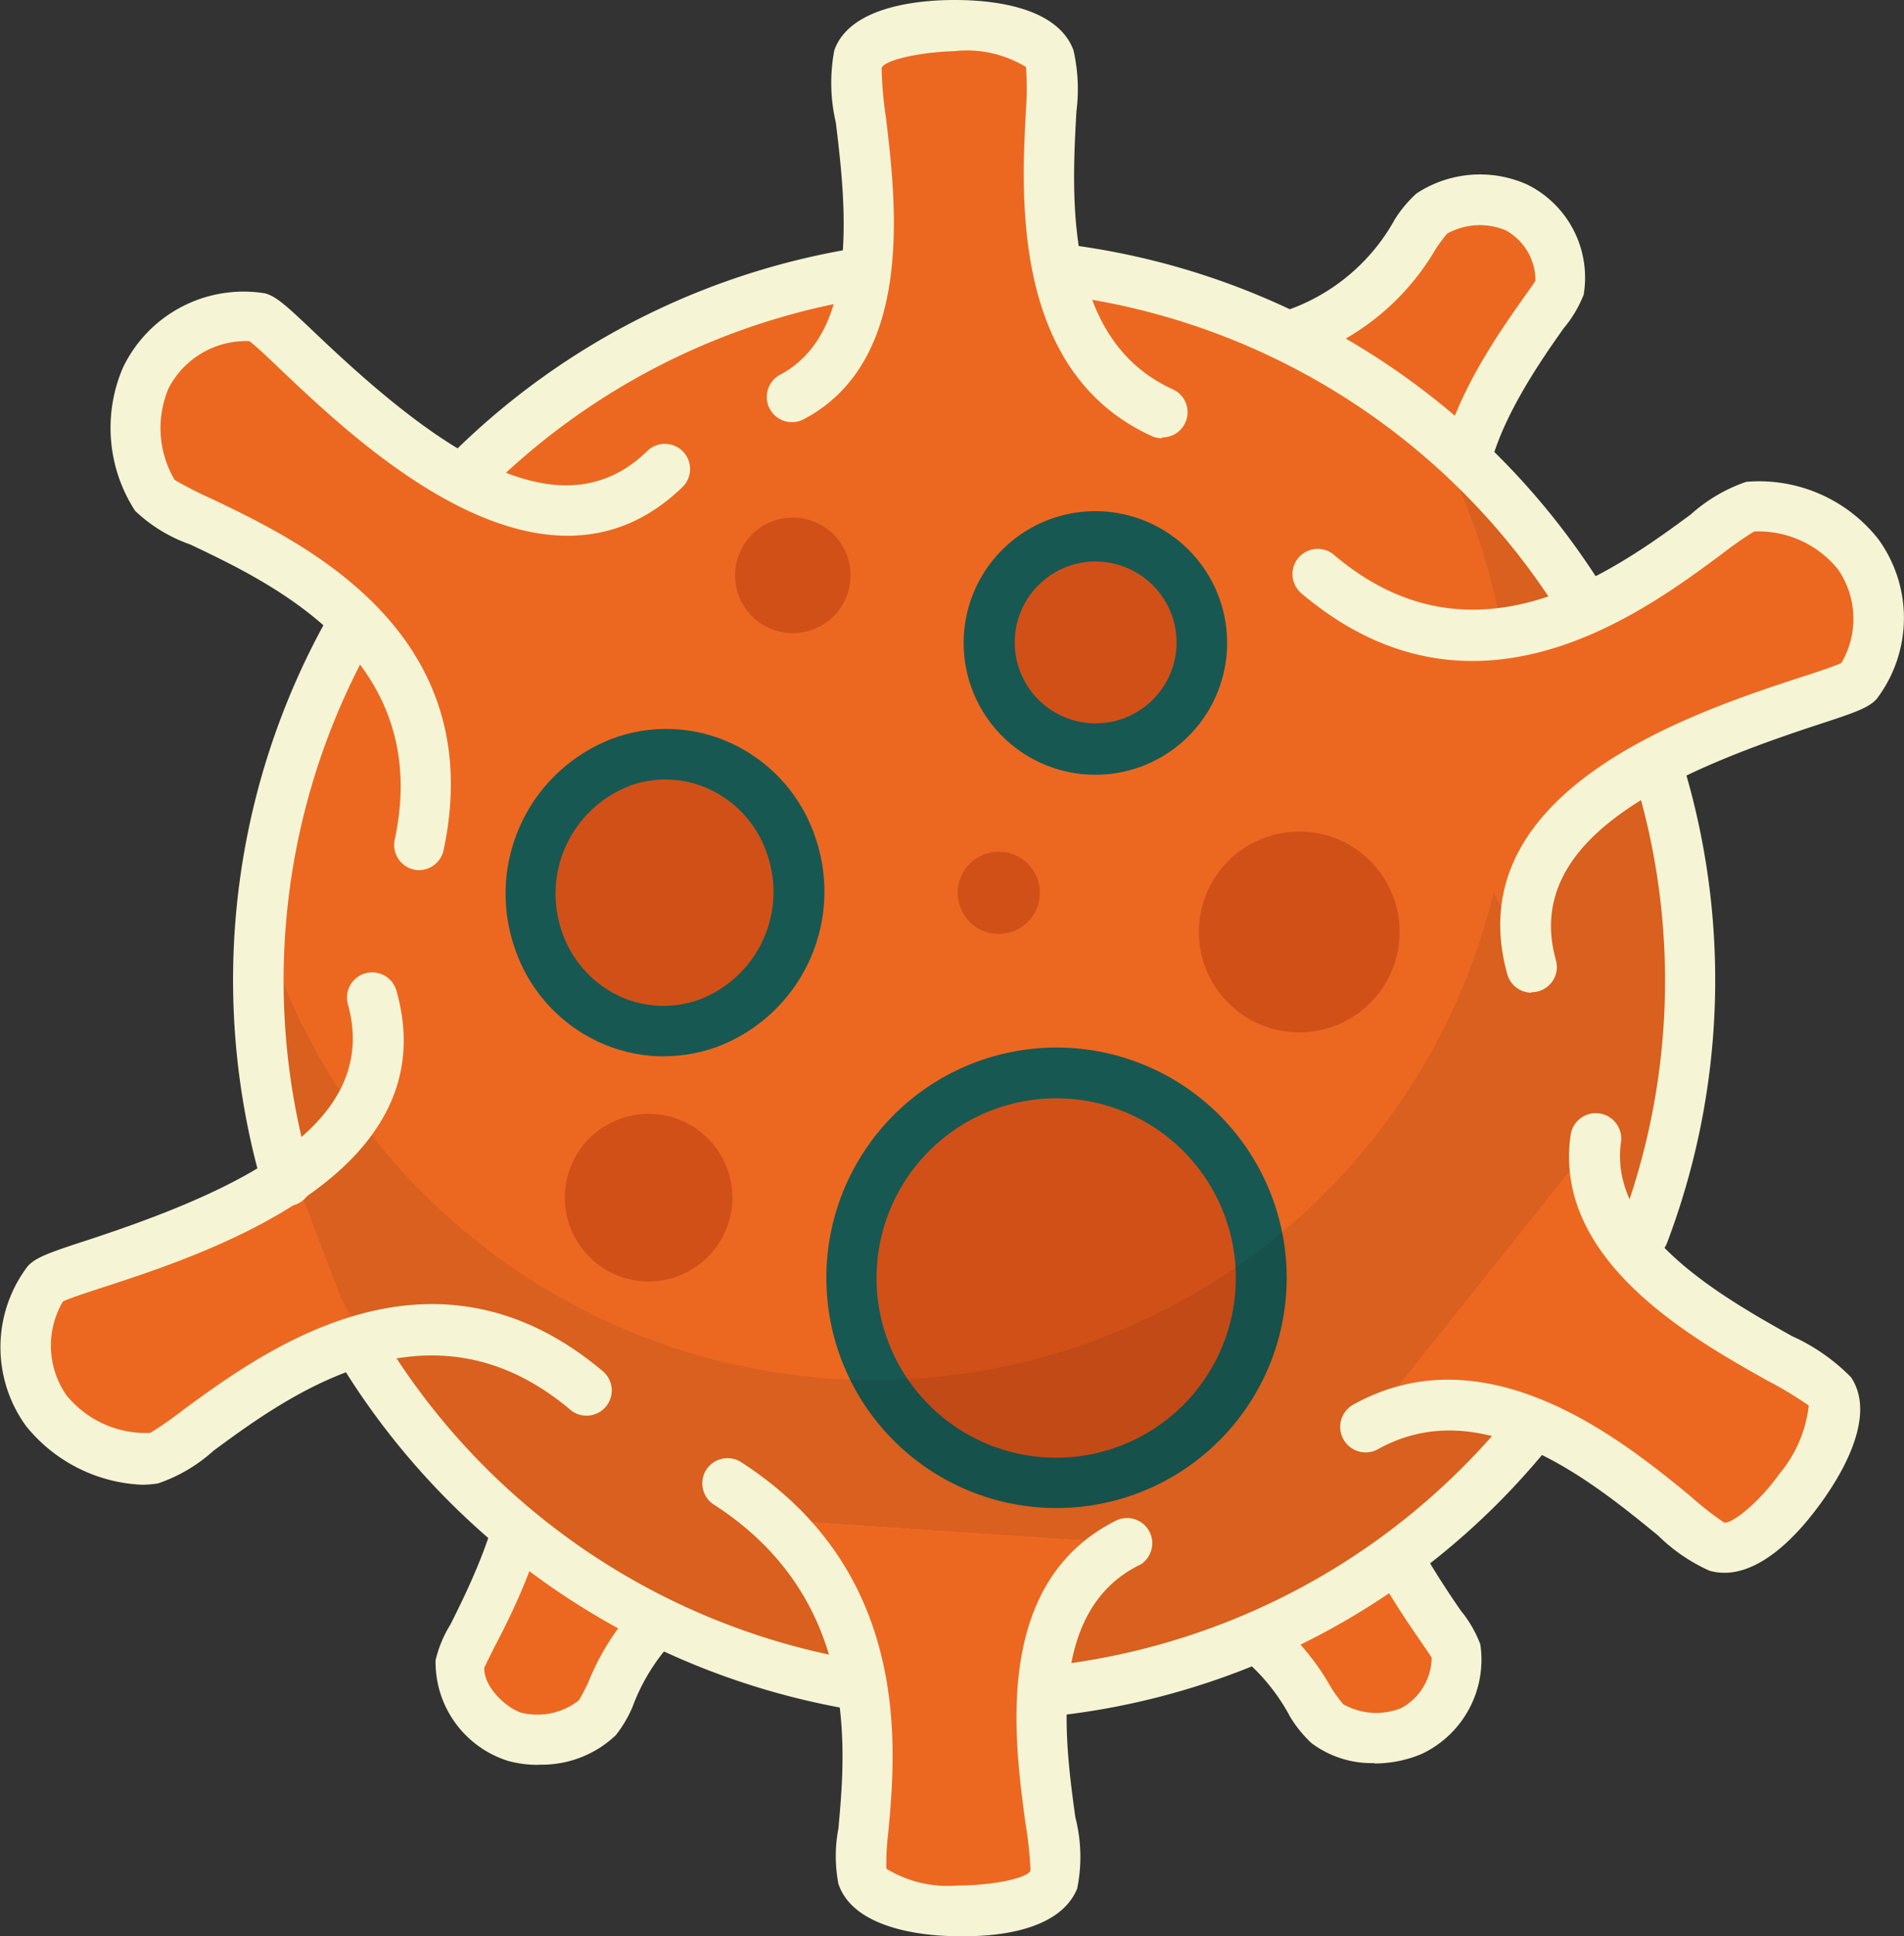
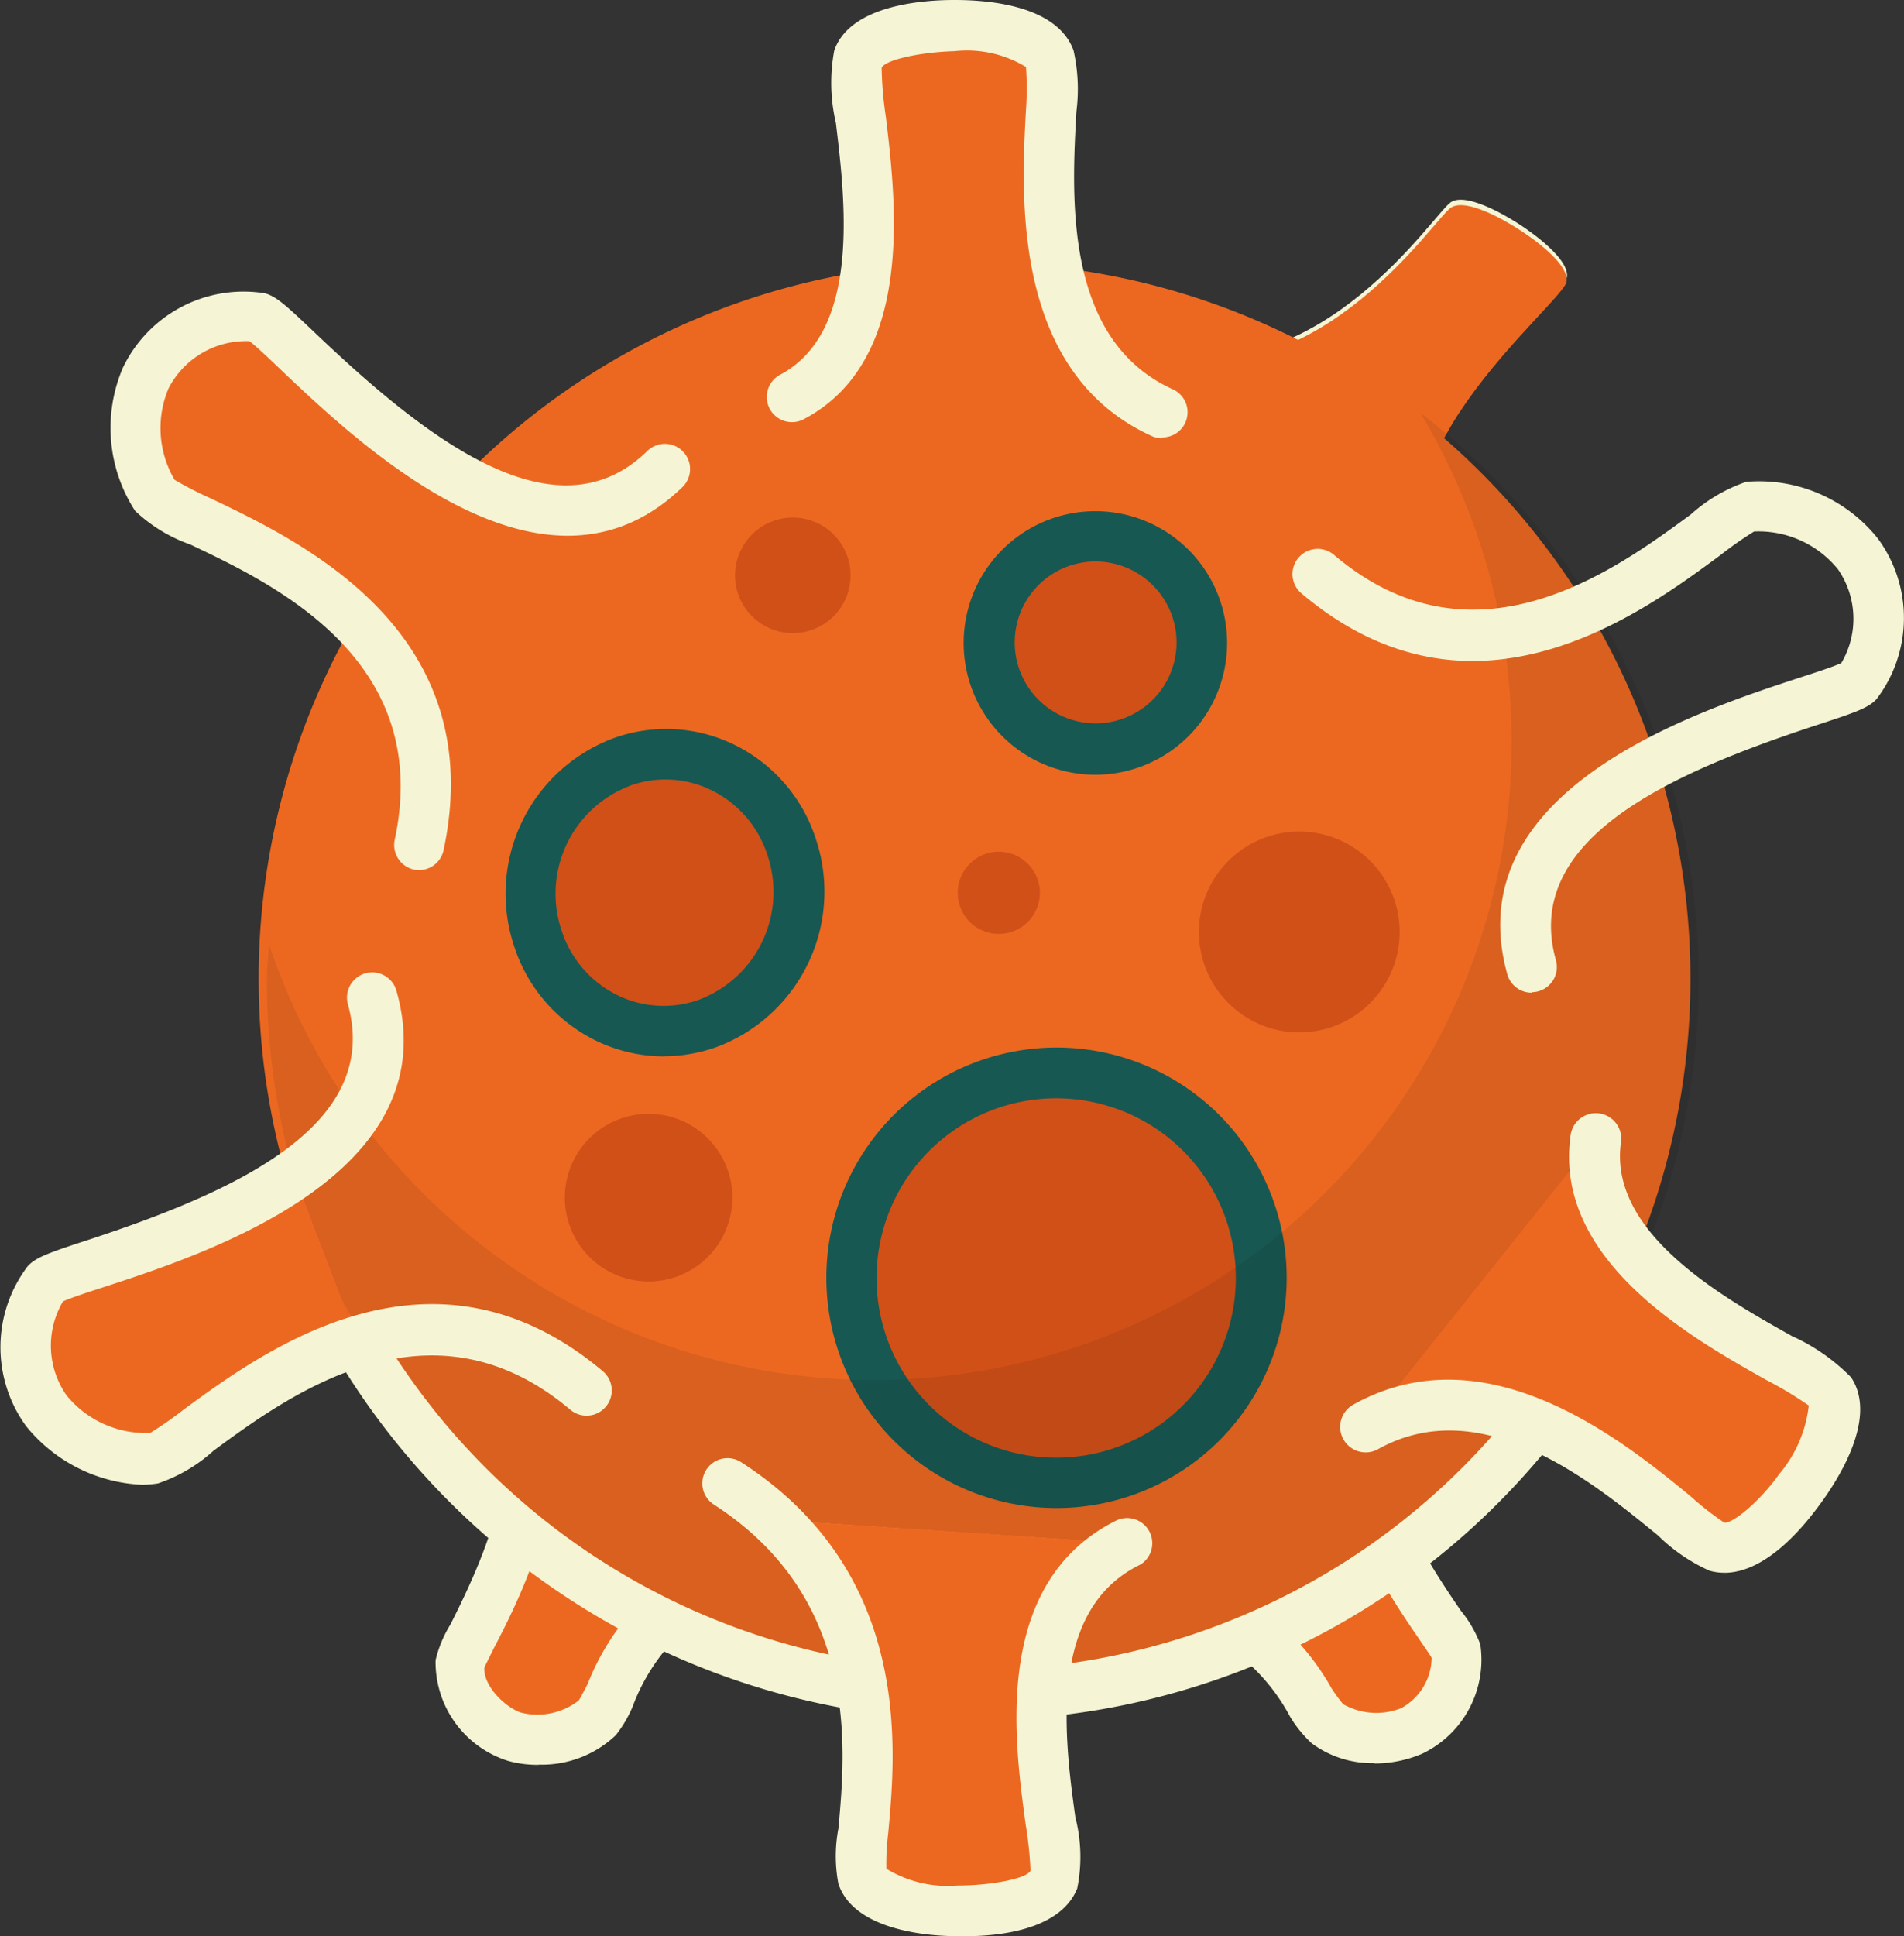
<svg xmlns="http://www.w3.org/2000/svg" id="Group_4769" data-name="Group 4769" width="31.088" height="31.6" viewBox="0 0 31.088 31.6">
  <rect x="0" y="0" width="31.088" height="31.6" fill="#333333" stroke="none" />
  <defs>
    <clipPath id="clip-path">
      <rect id="Rectangle_3518" data-name="Rectangle 3518" width="31.088" height="31.6" fill="none" />
    </clipPath>
    <clipPath id="clip-path-3">
      <rect id="Rectangle_3516" data-name="Rectangle 3516" width="23.378" height="20.942" fill="none" />
    </clipPath>
  </defs>
  <g id="Group_4768" data-name="Group 4768" clip-path="url(#clip-path)">
    <g id="Group_4767" data-name="Group 4767">
      <g id="Group_4766" data-name="Group 4766" clip-path="url(#clip-path)">
        <path id="Path_3427" data-name="Path 3427" d="M73.921,18.1c-1.7-1.79,1.877-4.607,1.918-4.952s-.787-.863-.787-.863-.822-.548-1.11-.354-2.066,2.993-4.717,2.489" transform="translate(-50.254 -8.63)" fill="#f5f5d5" />
        <path id="Path_3428" data-name="Path 3428" d="M73.908,18.415c-1.7-1.79,1.877-4.607,1.918-4.952s-.781-.85-.781-.85-.822-.548-1.11-.354-2.072,2.982-4.719,2.478" transform="translate(-50.246 -8.869)" fill="#ec6821" />
-         <path id="Path_3429" data-name="Path 3429" d="M73.8,17.6a.41.41,0,0,1-.3-.129c-1.625-1.707.1-4.111.748-5.035.082-.115.175-.244.208-.3a.936.936,0,0,0-.488-.822,1.1,1.1,0,0,0-.954.055,2.861,2.861,0,0,0-.186.249,4.036,4.036,0,0,1-4.47,1.883.411.411,0,1,1,.156-.807l.02,0a3.215,3.215,0,0,0,3.626-1.559,2.023,2.023,0,0,1,.354-.422,1.886,1.886,0,0,1,1.8-.148,1.694,1.694,0,0,1,.929,1.8,1.966,1.966,0,0,1-.326.548c-.978,1.37-1.842,2.919-.822,3.99a.411.411,0,0,1-.3.691" transform="translate(-49.385 -7.556)" fill="#f5f5d5" />
+         <path id="Path_3429" data-name="Path 3429" d="M73.8,17.6a.41.41,0,0,1-.3-.129a.936.936,0,0,0-.488-.822,1.1,1.1,0,0,0-.954.055,2.861,2.861,0,0,0-.186.249,4.036,4.036,0,0,1-4.47,1.883.411.411,0,1,1,.156-.807l.02,0a3.215,3.215,0,0,0,3.626-1.559,2.023,2.023,0,0,1,.354-.422,1.886,1.886,0,0,1,1.8-.148,1.694,1.694,0,0,1,.929,1.8,1.966,1.966,0,0,1-.326.548c-.978,1.37-1.842,2.919-.822,3.99a.411.411,0,0,1-.3.691" transform="translate(-49.385 -7.556)" fill="#f5f5d5" />
        <path id="Path_3430" data-name="Path 3430" d="M27.5,80.71c1.949,1.516-.406,4.881-.4,5.226s.9.734.9.734.888.411,1.151.184,1.6-3.27,4.295-3.163" transform="translate(-19.677 -58.59)" fill="#185852" />
        <path id="Path_3431" data-name="Path 3431" d="M27.4,80.66c1.962,1.518-.4,4.8-.392,5.144s.913.737.913.737.893.414,1.157.189,1.6-3.261,4.3-3.149" transform="translate(-19.605 -58.554)" fill="#ec6821" />
        <path id="Path_3432" data-name="Path 3432" d="M27.626,86.316a1.816,1.816,0,0,1-.5-.063,1.69,1.69,0,0,1-1.187-1.644,1.964,1.964,0,0,1,.241-.581c.762-1.5,1.384-3.16.217-4.067a.411.411,0,1,1,.5-.65c1.864,1.447.518,4.095,0,5.089-.063.126-.137.274-.162.329-.016.323.375.669.606.737a1.1,1.1,0,0,0,.935-.2c.022-.03.093-.164.148-.274a4.015,4.015,0,0,1,4.138-2.527.412.412,0,0,1-.055.822,3.214,3.214,0,0,0-3.352,2.083,2.019,2.019,0,0,1-.274.463,1.751,1.751,0,0,1-1.263.48" transform="translate(-18.827 -57.512)" fill="#f5f5d5" />
        <path id="Path_3433" data-name="Path 3433" d="M68.636,80.29c-1.732,1.762,1.05,4.782,1.1,5.128s-.8.85-.8.85-.822.526-1.118.337-2.023-3.015-4.678-2.562" transform="translate(-45.833 -58.285)" fill="#f5f5d5" />
        <path id="Path_3434" data-name="Path 3434" d="M68.645,80.22c-1.743,1.765,1.033,4.7,1.072,5.054s-.806.852-.806.852-.822.529-1.121.34-2.017-3.015-4.684-2.549" transform="translate(-45.811 -58.235)" fill="#ec6821" />
        <path id="Path_3435" data-name="Path 3435" d="M67.364,85.963a1.644,1.644,0,0,1-1.025-.326,2.01,2.01,0,0,1-.348-.428,3.218,3.218,0,0,0-3.6-1.62.411.411,0,1,1-.186-.8l.024,0a4.021,4.021,0,0,1,4.437,1.954,2.905,2.905,0,0,0,.189.258,1.1,1.1,0,0,0,.946.066.951.951,0,0,0,.5-.822c-.033-.058-.123-.186-.2-.3-.633-.921-2.319-3.363-.666-5.046a.411.411,0,0,1,.586.576c-1.039,1.055-.2,2.615.756,4a1.97,1.97,0,0,1,.318.548,1.7,1.7,0,0,1-.956,1.79,1.99,1.99,0,0,1-.773.156" transform="translate(-44.925 -57.187)" fill="#f5f5d5" />
        <path id="Path_3436" data-name="Path 3436" d="M27.085,15.64A11.689,11.689,0,1,1,15.4,27.329,11.689,11.689,0,0,1,27.085,15.64" transform="translate(-11.177 -11.354)" fill="#ec6821" />
        <path id="Path_3437" data-name="Path 3437" d="M34.547,66.415a1.368,1.368,0,1,1-.816,1.753,1.367,1.367,0,0,1,.816-1.753" transform="translate(-24.426 -48.153)" fill="#d15018" />
        <path id="Path_3438" data-name="Path 3438" d="M60.037,32.049A1.74,1.74,0,1,1,59,34.281a1.74,1.74,0,0,1,1.038-2.231" transform="translate(-42.752 -23.189)" fill="#d15018" />
        <path id="Path_3439" data-name="Path 3439" d="M59.56,34.741a2.151,2.151,0,1,1,.742-.132,2.151,2.151,0,0,1-.742.132m0-3.481a1.321,1.321,0,1,0,1.243.862,1.329,1.329,0,0,0-1.243-.862" transform="translate(-41.675 -22.096)" fill="#185852" />
        <path id="Path_3440" data-name="Path 3440" d="M52.8,64.376a3.339,3.339,0,1,1-2,4.276,3.34,3.34,0,0,1,2-4.276" transform="translate(-36.729 -46.588)" fill="#d15018" />
        <path id="Path_3441" data-name="Path 3441" d="M53.019,69.919a3.758,3.758,0,1,1,1.278-.226,3.755,3.755,0,0,1-1.278.226m0-6.687a2.933,2.933,0,1,0,2.741,1.918,2.933,2.933,0,0,0-2.741-1.918" transform="translate(-35.763 -45.306)" fill="#185852" />
        <g id="Group_4765" data-name="Group 4765" transform="translate(4.357 6.734)" opacity="0.08" style="isolation: isolate">
          <g id="Group_4764" data-name="Group 4764">
            <g id="Group_4763" data-name="Group 4763" clip-path="url(#clip-path-3)">
              <path id="Path_3442" data-name="Path 3442" d="M34.727,24.57a10.414,10.414,0,1,1-18.8,8.666c0,.192-.03.381-.03.576A11.689,11.689,0,1,0,34.727,24.57" transform="translate(-15.896 -24.57)" fill="#020202" />
            </g>
          </g>
        </g>
        <path id="Path_3443" data-name="Path 3443" d="M6.954,72.569c-.885.159-3.39,1.809-3.873,1.842s-1.132-1.159-1.132-1.159-.68-1.176-.406-1.57,3.1-.274,4.308-2" transform="translate(-1.073 -50.583)" fill="#bb3e3a" />
        <path id="Path_3444" data-name="Path 3444" d="M6.954,72.569c-.885.159-3.39,1.809-3.873,1.842s-1.132-1.159-1.132-1.159-.68-1.176-.406-1.57,3.1-.274,4.308-2" transform="translate(-1.073 -50.583)" fill="#ec6821" />
        <path id="Path_3445" data-name="Path 3445" d="M81.126,72.757c2.521-1.417,5.163,1.776,5.742,1.94s1.37-.946,1.37-.946.822-1.1.488-1.584-4.16-1.751-3.837-4.127" transform="translate(-58.892 -49.393)" fill="#bb3e3a" />
        <path id="Path_3446" data-name="Path 3446" d="M2.3,66.274a2.576,2.576,0,0,1-1.872-.954,2.186,2.186,0,0,1,.027-2.615c.134-.143.343-.217.981-.425,2.412-.792,4.793-1.866,4.245-3.845a.411.411,0,0,1,.792-.222c.852,3-3.1,4.289-4.782,4.837-.274.088-.562.184-.663.233a1.419,1.419,0,0,0,.055,1.529,1.669,1.669,0,0,0,1.37.617A6.025,6.025,0,0,0,3,65.047c1.31-.959,4.051-2.974,6.843-.625a.411.411,0,0,1-.532.628c-2.288-1.929-4.591-.238-5.824.669a2.584,2.584,0,0,1-.907.534,1.709,1.709,0,0,1-.282.022" transform="translate(0 -42.042)" fill="#f5f5d5" />
        <path id="Path_3447" data-name="Path 3447" d="M81.316,72.5c2.521-1.417,5.163,1.776,5.742,1.94s1.37-.946,1.37-.946.822-1.1.488-1.584-4.16-1.751-3.837-4.127" transform="translate(-59.03 -49.204)" fill="#ec6821" />
-         <path id="Path_3448" data-name="Path 3448" d="M36.9,30.86a.411.411,0,0,1-.407-.415.415.415,0,0,1,.024-.133,11.278,11.278,0,1,0-21.377-.85.411.411,0,1,1-.789.23,12.1,12.1,0,1,1,22.928.91.411.411,0,0,1-.378.258" transform="translate(-10.062 -10.311)" fill="#f5f5d5" />
        <path id="Path_3449" data-name="Path 3449" d="M30.442,85.32a12.174,12.174,0,0,1-10.382-5.876.411.411,0,0,1,.7-.425A11.28,11.28,0,0,0,39.218,80.3a.411.411,0,1,1,.671.474.428.428,0,0,1-.033.041,12.059,12.059,0,0,1-9.414,4.506" transform="translate(-14.534 -57.245)" fill="#f5f5d5" />
        <path id="Path_3450" data-name="Path 3450" d="M73.065,49.52a1.639,1.639,0,1,1-1.639,1.639,1.639,1.639,0,0,1,1.639-1.639" transform="translate(-51.851 -35.948)" fill="#d15018" />
        <path id="Path_3451" data-name="Path 3451" d="M57.727,50.72a.671.671,0,1,1-.671.671.671.671,0,0,1,.671-.671" transform="translate(-41.419 -36.819)" fill="#d15018" />
        <path id="Path_3452" data-name="Path 3452" d="M44.412,30.881a.943.943,0,1,1-.562,1.209.943.943,0,0,1,.562-1.209" transform="translate(-31.791 -22.376)" fill="#d15018" />
        <path id="Path_3453" data-name="Path 3453" d="M33.047,45.063a2.16,2.16,0,0,1,2.762,1.3c.008.022.016.044.023.067a2.291,2.291,0,0,1-1.37,2.878,2.16,2.16,0,0,1-2.762-1.3c-.008-.022-.016-.044-.023-.067a2.291,2.291,0,0,1,1.37-2.878" transform="translate(-22.908 -32.62)" fill="#d15018" />
        <path id="Path_3454" data-name="Path 3454" d="M32.7,48.77a2.533,2.533,0,0,1-1.1-.255,2.6,2.6,0,0,1-1.337-1.535,2.708,2.708,0,0,1,1.614-3.4,2.527,2.527,0,0,1,1.971.1,2.6,2.6,0,0,1,1.337,1.535,2.708,2.708,0,0,1-1.611,3.4,2.559,2.559,0,0,1-.877.153m-.548-4.412a1.883,1.883,0,0,0-1.113,2.362,1.787,1.787,0,0,0,.915,1.055,1.71,1.71,0,0,0,1.337.069,1.88,1.88,0,0,0,1.107-2.362,1.785,1.785,0,0,0-.915-1.055,1.708,1.708,0,0,0-1.337-.069Z" transform="translate(-21.866 -31.529)" fill="#185852" />
        <path id="Path_3455" data-name="Path 3455" d="M53.585,7.838c-2.631-1.2-1.611-5.207-1.817-5.78S50.2,1.51,50.2,1.51s-1.37-.025-1.568.548,1.039,4.385-1.077,5.522" transform="translate(-34.523 -1.096)" fill="#ec6821" />
        <path id="Path_3456" data-name="Path 3456" d="M52.133,7.153a.409.409,0,0,1-.17-.038c-2.286-1.041-2.127-3.933-2.05-5.322a4.913,4.913,0,0,0,0-.7,1.858,1.858,0,0,0-1.17-.258c-.567.016-1.14.145-1.187.274a6.114,6.114,0,0,0,.069.8c.167,1.39.477,3.974-1.34,4.933a.411.411,0,0,1-.386-.726c1.321-.7,1.063-2.842.91-4.111A2.865,2.865,0,0,1,46.783.822C47.057.044,48.354,0,48.743,0S50.4.033,50.689.822a2.871,2.871,0,0,1,.047,1c-.077,1.392-.206,3.722,1.57,4.53a.411.411,0,0,1-.17.787Z" transform="translate(-33.161)" fill="#f5f5d5" />
        <path id="Path_3457" data-name="Path 3457" d="M86.079,73.788a.856.856,0,0,1-.238-.033A2.875,2.875,0,0,1,85,73.179c-1.08-.882-2.883-2.36-4.585-1.4a.416.416,0,0,1-.4-.729c2.193-1.231,4.432.6,5.509,1.483a4.936,4.936,0,0,0,.556.436c.121.03.573-.329.9-.792a2.093,2.093,0,0,0,.482-1.118,6.158,6.158,0,0,0-.688-.414c-1.22-.685-3.492-1.96-3.2-4a.415.415,0,1,1,.822.115c-.211,1.483,1.669,2.535,2.79,3.165a3.173,3.173,0,0,1,.967.674c.46.688-.274,1.751-.5,2.061s-.858,1.129-1.57,1.129" transform="translate(-57.929 -48.119)" fill="#f5f5d5" />
        <path id="Path_3458" data-name="Path 3458" d="M44.856,90.44c2.6,1.261,1.491,5.251,1.685,5.821s1.554.576,1.554.576,1.37.055,1.579-.5-.937-4.415,1.2-5.495" transform="translate(-32.563 -65.654)" fill="#f5f5d5" />
        <path id="Path_3459" data-name="Path 3459" d="M45.186,90.44c2.6,1.261,1.491,5.251,1.685,5.821s1.554.576,1.554.576,1.37.055,1.579-.5-.937-4.415,1.2-5.495" transform="translate(-32.802 -65.654)" fill="#ec6821" />
        <path id="Path_3460" data-name="Path 3460" d="M46.147,94.632H45.98c-.373,0-1.658-.069-1.918-.855a2.4,2.4,0,0,1,0-.9c.121-1.313.343-3.757-2.034-5.289a.411.411,0,0,1,.447-.691c2.79,1.8,2.53,4.676,2.4,6.057a4.038,4.038,0,0,0-.03.578,1.923,1.923,0,0,0,1.162.274c.565,0,1.143-.118,1.192-.244a6.168,6.168,0,0,0-.079-.751c-.186-1.37-.548-3.952,1.48-4.963a.411.411,0,0,1,.4.716l-.036.018c-1.491.748-1.206,2.856-1.033,4.111a2.585,2.585,0,0,1,.03,1.162c-.28.691-1.316.778-1.82.778" transform="translate(-30.373 -63.032)" fill="#f5f5d5" />
        <path id="Path_3461" data-name="Path 3461" d="M16.728,20.923c-2.467,2.379-6.419-2.579-6.9-2.639s-1.192,1.1-1.192,1.1-.743,1.137-.485,1.548,5.481,1.817,4.791,5.5" transform="translate(-5.879 -13.271)" fill="#ec6821" />
        <path id="Path_3462" data-name="Path 3462" d="M11.636,26.745a.411.411,0,0,1-.412-.411.39.39,0,0,1,.009-.086c.628-2.932-1.951-4.16-3.338-4.818a2.521,2.521,0,0,1-.9-.548,2.487,2.487,0,0,1-.2-2.338,2.184,2.184,0,0,1,2.316-1.214c.189.049.351.2.839.663,1.839,1.751,3.922,3.349,5.4,1.918a.411.411,0,0,1,.588.575l-.018.017c-2.247,2.16-5.254-.7-6.539-1.918-.2-.192-.428-.408-.521-.474a1.423,1.423,0,0,0-1.321.773,1.664,1.664,0,0,0,.1,1.491,6.047,6.047,0,0,0,.6.307c1.48.707,4.555,2.168,3.79,5.744a.411.411,0,0,1-.4.318" transform="translate(-4.788 -12.543)" fill="#f5f5d5" />
-         <path id="Path_3463" data-name="Path 3463" d="M83.183,37.644c-.921-3.308,5.32-4.432,5.594-4.826s-.4-1.57-.4-1.57-.65-1.195-1.132-1.159-4.193,3.96-7.126,1.611" transform="translate(-58.159 -21.841)" fill="#ec6821" />
        <path id="Path_3464" data-name="Path 3464" d="M80.9,36.969a.411.411,0,0,1-.395-.3c-.839-3.015,3.105-4.295,4.791-4.848.274-.088.562-.184.663-.233a1.419,1.419,0,0,0-.055-1.529,1.669,1.669,0,0,0-1.37-.617,6.025,6.025,0,0,0-.548.384c-1.31.97-4.051,2.987-6.843.625a.411.411,0,1,1,.532-.628c2.286,1.943,4.588.249,5.824-.658a2.629,2.629,0,0,1,.907-.534,2.479,2.479,0,0,1,2.154.932,2.186,2.186,0,0,1-.027,2.615c-.134.143-.343.217-.981.425-2.415.792-4.807,1.866-4.253,3.837a.411.411,0,0,1-.287.506.418.418,0,0,1-.111.015Z" transform="translate(-55.894 -20.767)" fill="#f5f5d5" />
      </g>
    </g>
  </g>
</svg>